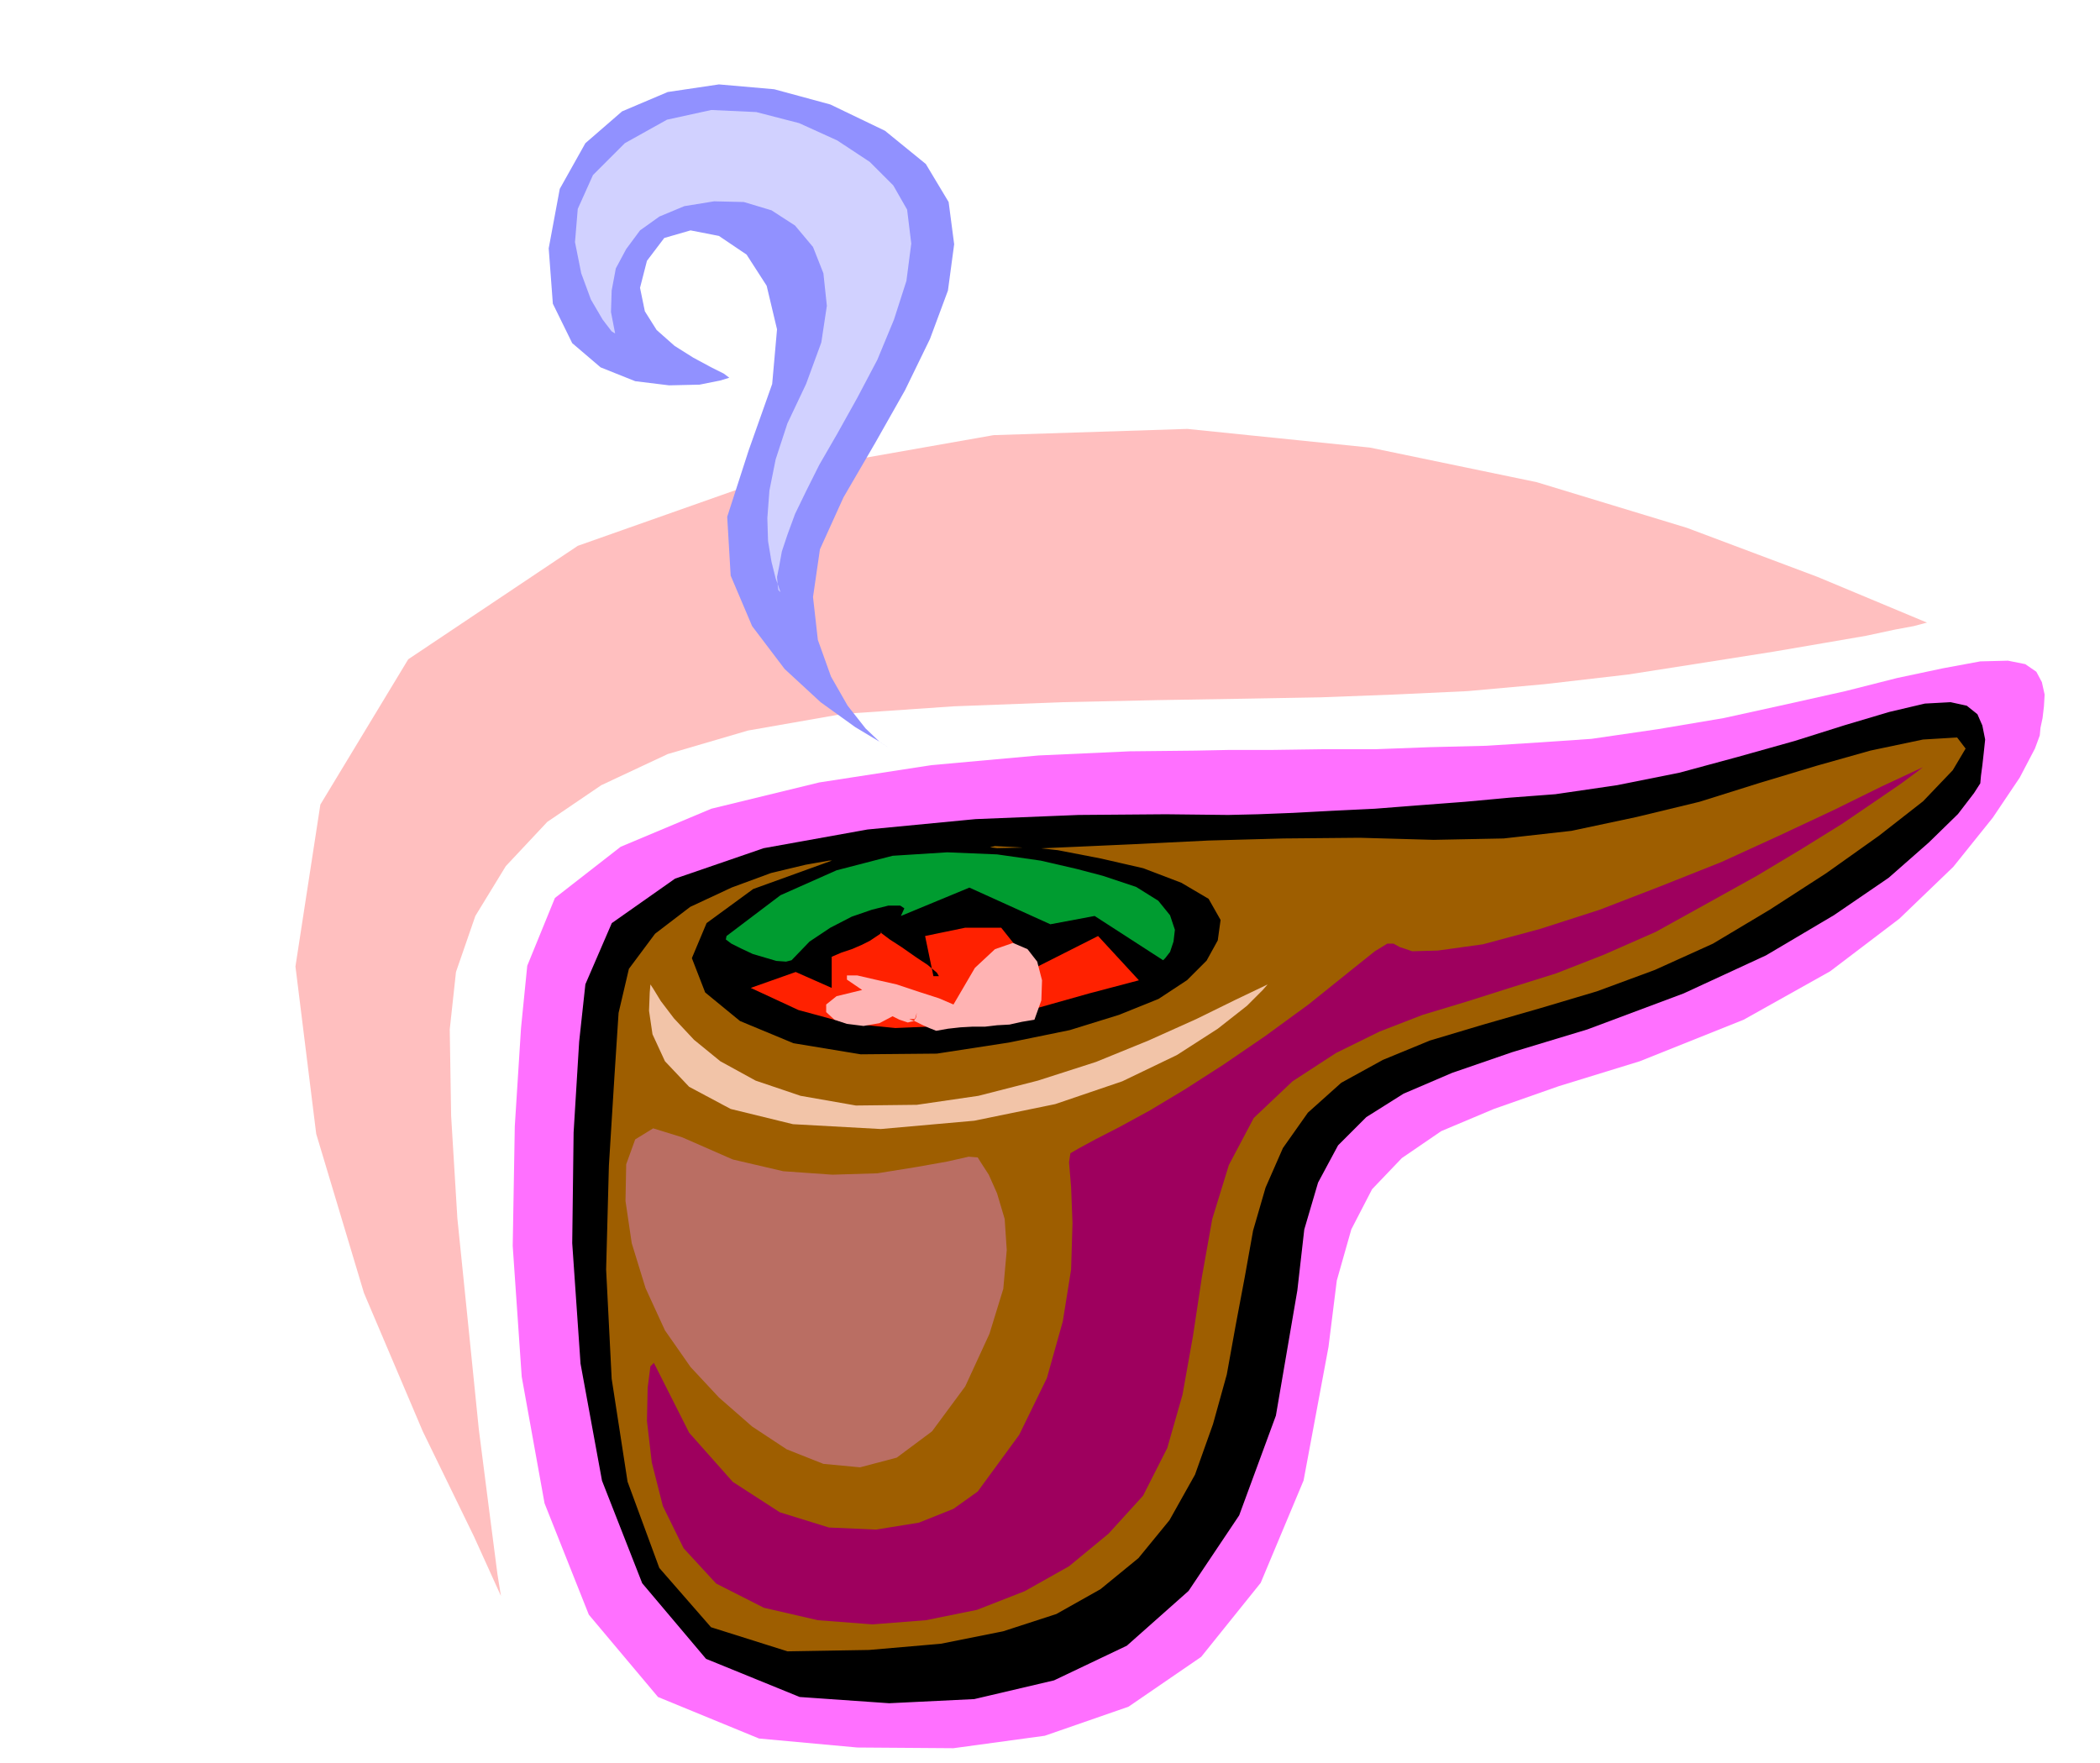
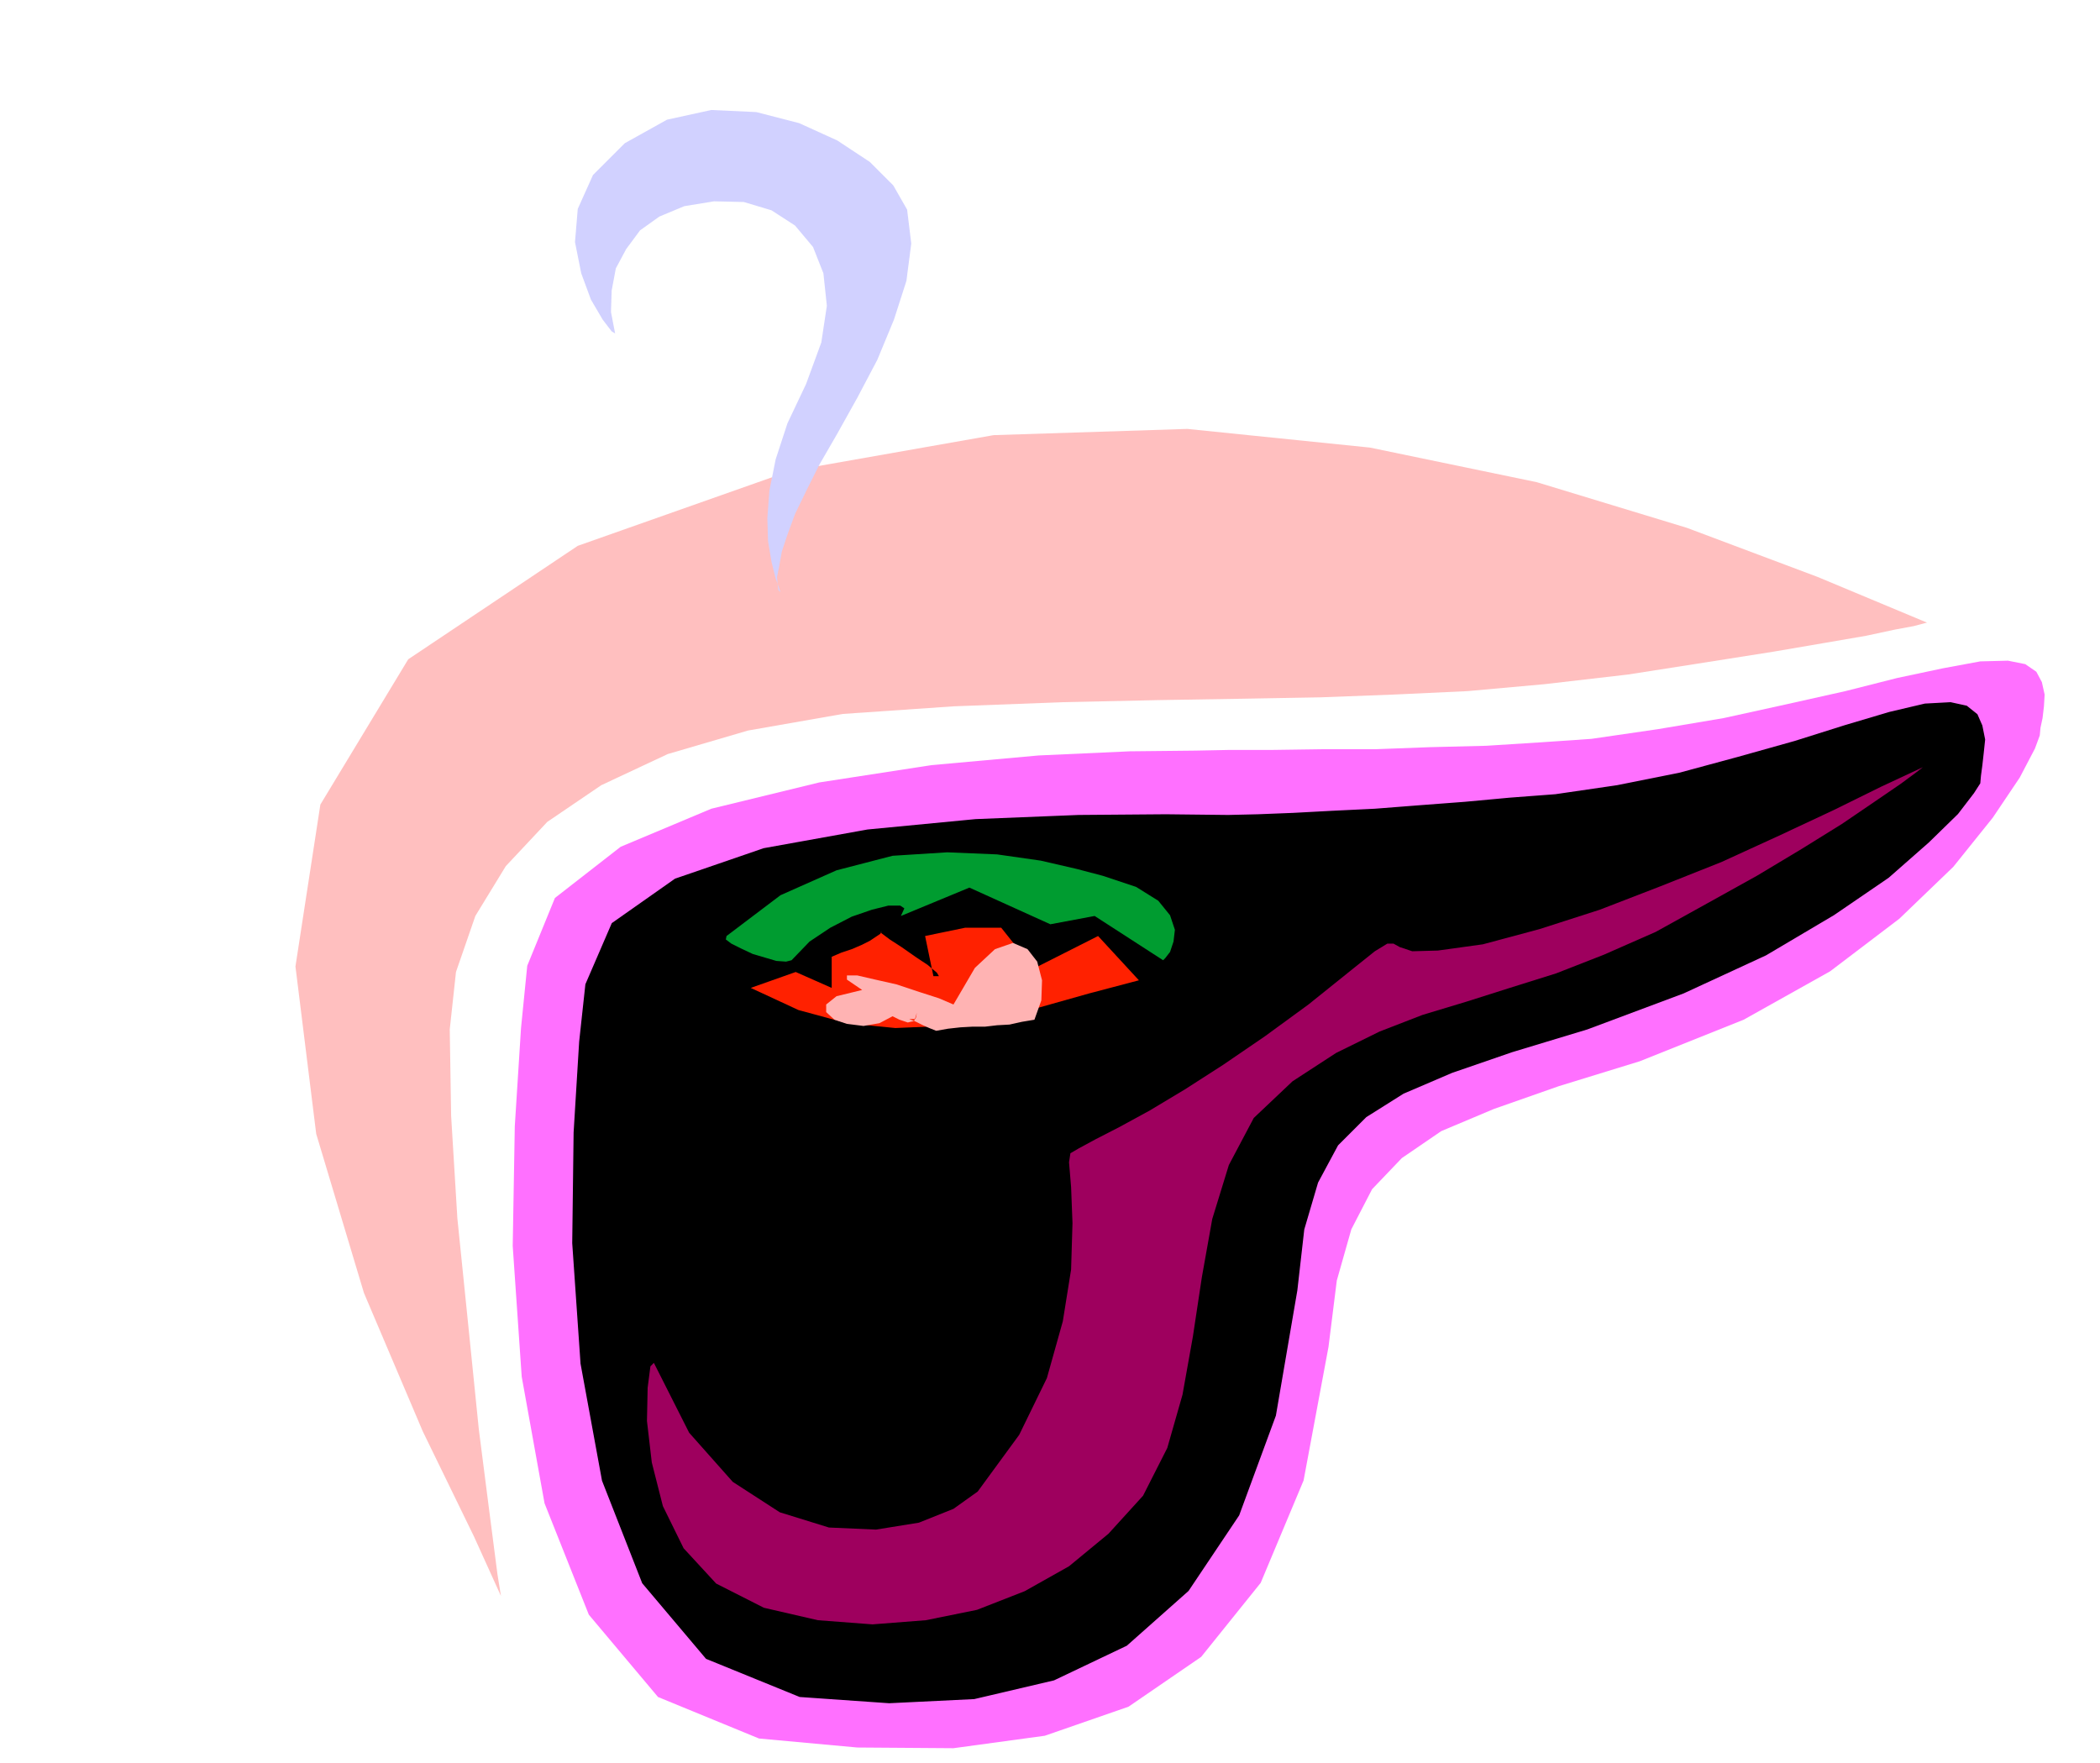
<svg xmlns="http://www.w3.org/2000/svg" fill-rule="evenodd" height="411.723" preserveAspectRatio="none" stroke-linecap="round" viewBox="0 0 3035 2548" width="490.455">
  <style>.pen2{stroke:#000;stroke-width:2;stroke-linejoin:round}.pen3{stroke:none}</style>
  <path style="stroke:none;fill:#ff70ff" d="m762 1396-9 90-9 142-3 173 13 189 33 183 64 161 100 119 146 60 142 13 139 1 132-18 121-42 105-72 86-107 62-148 36-193 12-96 21-74 30-58 43-45 57-39 76-32 94-33 117-36 150-60 125-70 100-76 78-75 57-71 39-58 22-42 7-19 1-11 3-14 2-17 1-17-4-18-8-15-16-11-25-5-40 1-54 10-66 14-75 19-85 19-91 20-95 16-96 14-73 5-79 5-81 2-80 3h-77l-71 1h-62l-49 1-95 1-132 6-155 14-162 25-156 38-131 55-95 74-40 98z" />
  <path class="pen2" style="fill:#000" d="m847 1423-9 83-8 131-2 160 12 174 31 169 58 148 92 109 135 55 129 9 123-6 115-27 105-50 89-79 73-109 53-144 31-181 10-88 20-68 29-54 41-41 54-34 70-30 87-30 109-33 139-52 119-55 98-58 79-54 58-51 42-41 23-30 9-14 1-11 2-15 2-18 2-19-4-20-7-16-15-12-23-5-37 2-51 12-64 19-73 23-82 23-85 23-90 18-89 13-66 5-65 6-66 5-64 5-62 3-56 3-51 2-43 1-90-1-126 1-149 6-156 15-150 27-128 44-91 64-38 88z" />
-   <path class="pen2" style="fill:#9e5e00" d="M1208 1243h-10l-34 6-50 12-57 21-60 28-51 39-38 51-15 64-6 92-8 129-4 150 8 158 23 149 46 125 75 86 111 35 118-2 104-9 90-18 77-25 64-36 55-45 45-55 37-66 26-73 20-72 13-72 13-69 12-67 18-62 25-57 36-51 48-43 60-33 68-28 77-23 80-23 84-25 84-31 84-38 82-49 82-53 76-54 64-50 43-45 19-32-13-17-50 3-76 16-78 22-83 25-86 27-91 22-94 20-98 11-101 2-107-3-110 1-109 3-101 5-89 4-69 3-46 1-16-2 13-3 38 2 53 6 62 12 61 14 55 21 39 23 17 30-4 29-16 29-28 28-41 27-57 23-71 22-88 18-104 16-110 1-97-16-77-32-50-41-19-49 21-50 67-49 119-43z" />
  <path class="pen3" style="fill:#9e005e" d="m945 1970-5 5-4 31-1 48 7 60 16 63 30 61 47 51 69 35 78 18 79 6 77-6 74-15 69-27 64-36 57-47 50-55 35-69 22-77 15-84 13-86 15-84 24-78 36-68 56-53 63-41 63-31 62-24 63-19 63-20 67-21 69-27 75-33 74-41 72-40 65-39 58-36 47-32 38-26 23-17 9-7-60 28-69 34-79 37-83 38-88 35-88 34-87 28-82 22-65 9-37 1-18-6-9-5h-9l-18 11-35 28-61 49-63 46-60 41-56 36-50 30-44 24-35 18-24 13-12 7-2 13 3 36 2 52-2 67-12 75-23 82-40 82-60 82-35 25-50 20-62 10-68-3-71-22-68-44-63-71-51-101z" />
-   <path class="pen3" style="fill:#ba6e63" d="m986 1644-42-13-26 16-13 36-1 53 9 61 20 65 28 61 37 53 41 44 48 42 50 33 53 21 53 5 53-14 51-38 48-65 35-76 20-65 5-56-3-45-11-37-12-27-11-17-5-8-13-1-31 7-45 8-56 9-65 2-71-5-73-17-73-32z" />
-   <path class="pen3" style="fill:#f2c4a8" d="m940 1423-1 12-1 26 5 34 18 39 35 37 60 32 90 22 127 7 135-12 117-24 97-33 79-38 59-38 42-33 23-23 7-8-46 22-57 28-69 31-76 31-84 27-86 22-89 13-88 1-80-14-65-22-51-28-38-31-29-31-19-25-11-18-4-6z" />
  <path class="pen3" style="fill:#ff2100" d="m1085 1428 65-23 52 23v-45l14-6 15-5 14-6 12-6 9-6 6-4 2-3h-1l1 2 12 9 17 11 20 14 18 12 13 11 3 5h-8l-12-58 58-12h52l47 59 93-47 59 64-72 19-71 20-70 16-69 11-70 3-70-7-70-19-69-32z" />
  <path class="pen3" style="fill:#009c30" d="m1302 1324 5-11-6-4h-17l-24 6-29 10-31 16-30 20-26 27-8 2-14-1-17-5-17-5-17-8-14-7-8-6 1-5 78-59 81-36 81-21 79-5 72 3 63 9 52 12 38 10 48 16 32 20 17 21 7 21-2 17-5 15-7 9-3 3-99-64-64 12-117-53-99 41z" />
  <path class="pen3" style="fill:#ffb3b3" d="M1314 1473h9l1-3 1-6-2 7-2 5-5 1-4 1-6-2-6-2-6-3-4-2-19 10-23 4-24-3-18-6-12-11v-11l15-12 37-9-22-15v-6h15l26 6 31 7 33 11 28 9 21 9 31-53 29-27 26-9 21 9 14 18 7 27-1 29-10 28-18 3-18 4-18 1-17 2h-18l-18 1-18 2-17 3-10-4-9-4-10-5-10-4z" />
  <path class="pen3" style="fill:#ffbfbf" d="m724 2307-5-31-11-85-16-125-15-148-16-157-9-148-2-125 9-83 28-81 44-72 60-64 78-53 96-45 116-34 137-24 160-11 158-6 138-3 122-2 112-2 106-4 107-5 111-10 121-14 115-18 95-15 76-13 58-10 42-9 27-5 15-4 4-1-158-66-189-71-217-66-241-50-264-27-280 9-295 52-306 108-245 164-127 210-36 234 30 242 69 230 85 200 74 152 39 86z" />
-   <path class="pen3" style="fill:#9191ff" d="m1283 1080-12-8-20-19-26-33-24-42-19-53-7-62 10-69 34-75 46-79 43-76 36-74 26-70 9-67-8-61-33-55-59-48-79-38-81-22-80-7-74 11-66 28-53 46-37 66-16 86 6 80 28 57 41 35 50 20 49 6 44-1 30-6 13-4-8-6-18-9-26-14-27-17-26-23-17-27-7-34 10-39 25-33 38-11 41 8 40 27 29 45 15 63-7 79-34 96-31 96 5 85 31 73 47 62 52 48 50 36 35 21 12 8z" />
  <path class="pen3" style="fill:#d1d1ff" d="m889 482-5-3-13-17-17-29-14-38-9-45 4-48 22-49 46-46 61-34 64-14 65 3 62 16 55 25 47 31 34 34 20 35 6 49-7 54-18 56-24 58-29 55-29 52-26 45-19 38-16 33-11 30-8 24-4 22-3 15 1 12 1 7 3 3-7-20-6-24-5-30-1-33 3-40 9-45 17-52 27-57 22-60 8-53-5-47-15-38-26-31-34-22-40-12-43-1-43 7-36 15-28 20-20 27-15 28-6 32-1 31 6 31z" />
</svg>